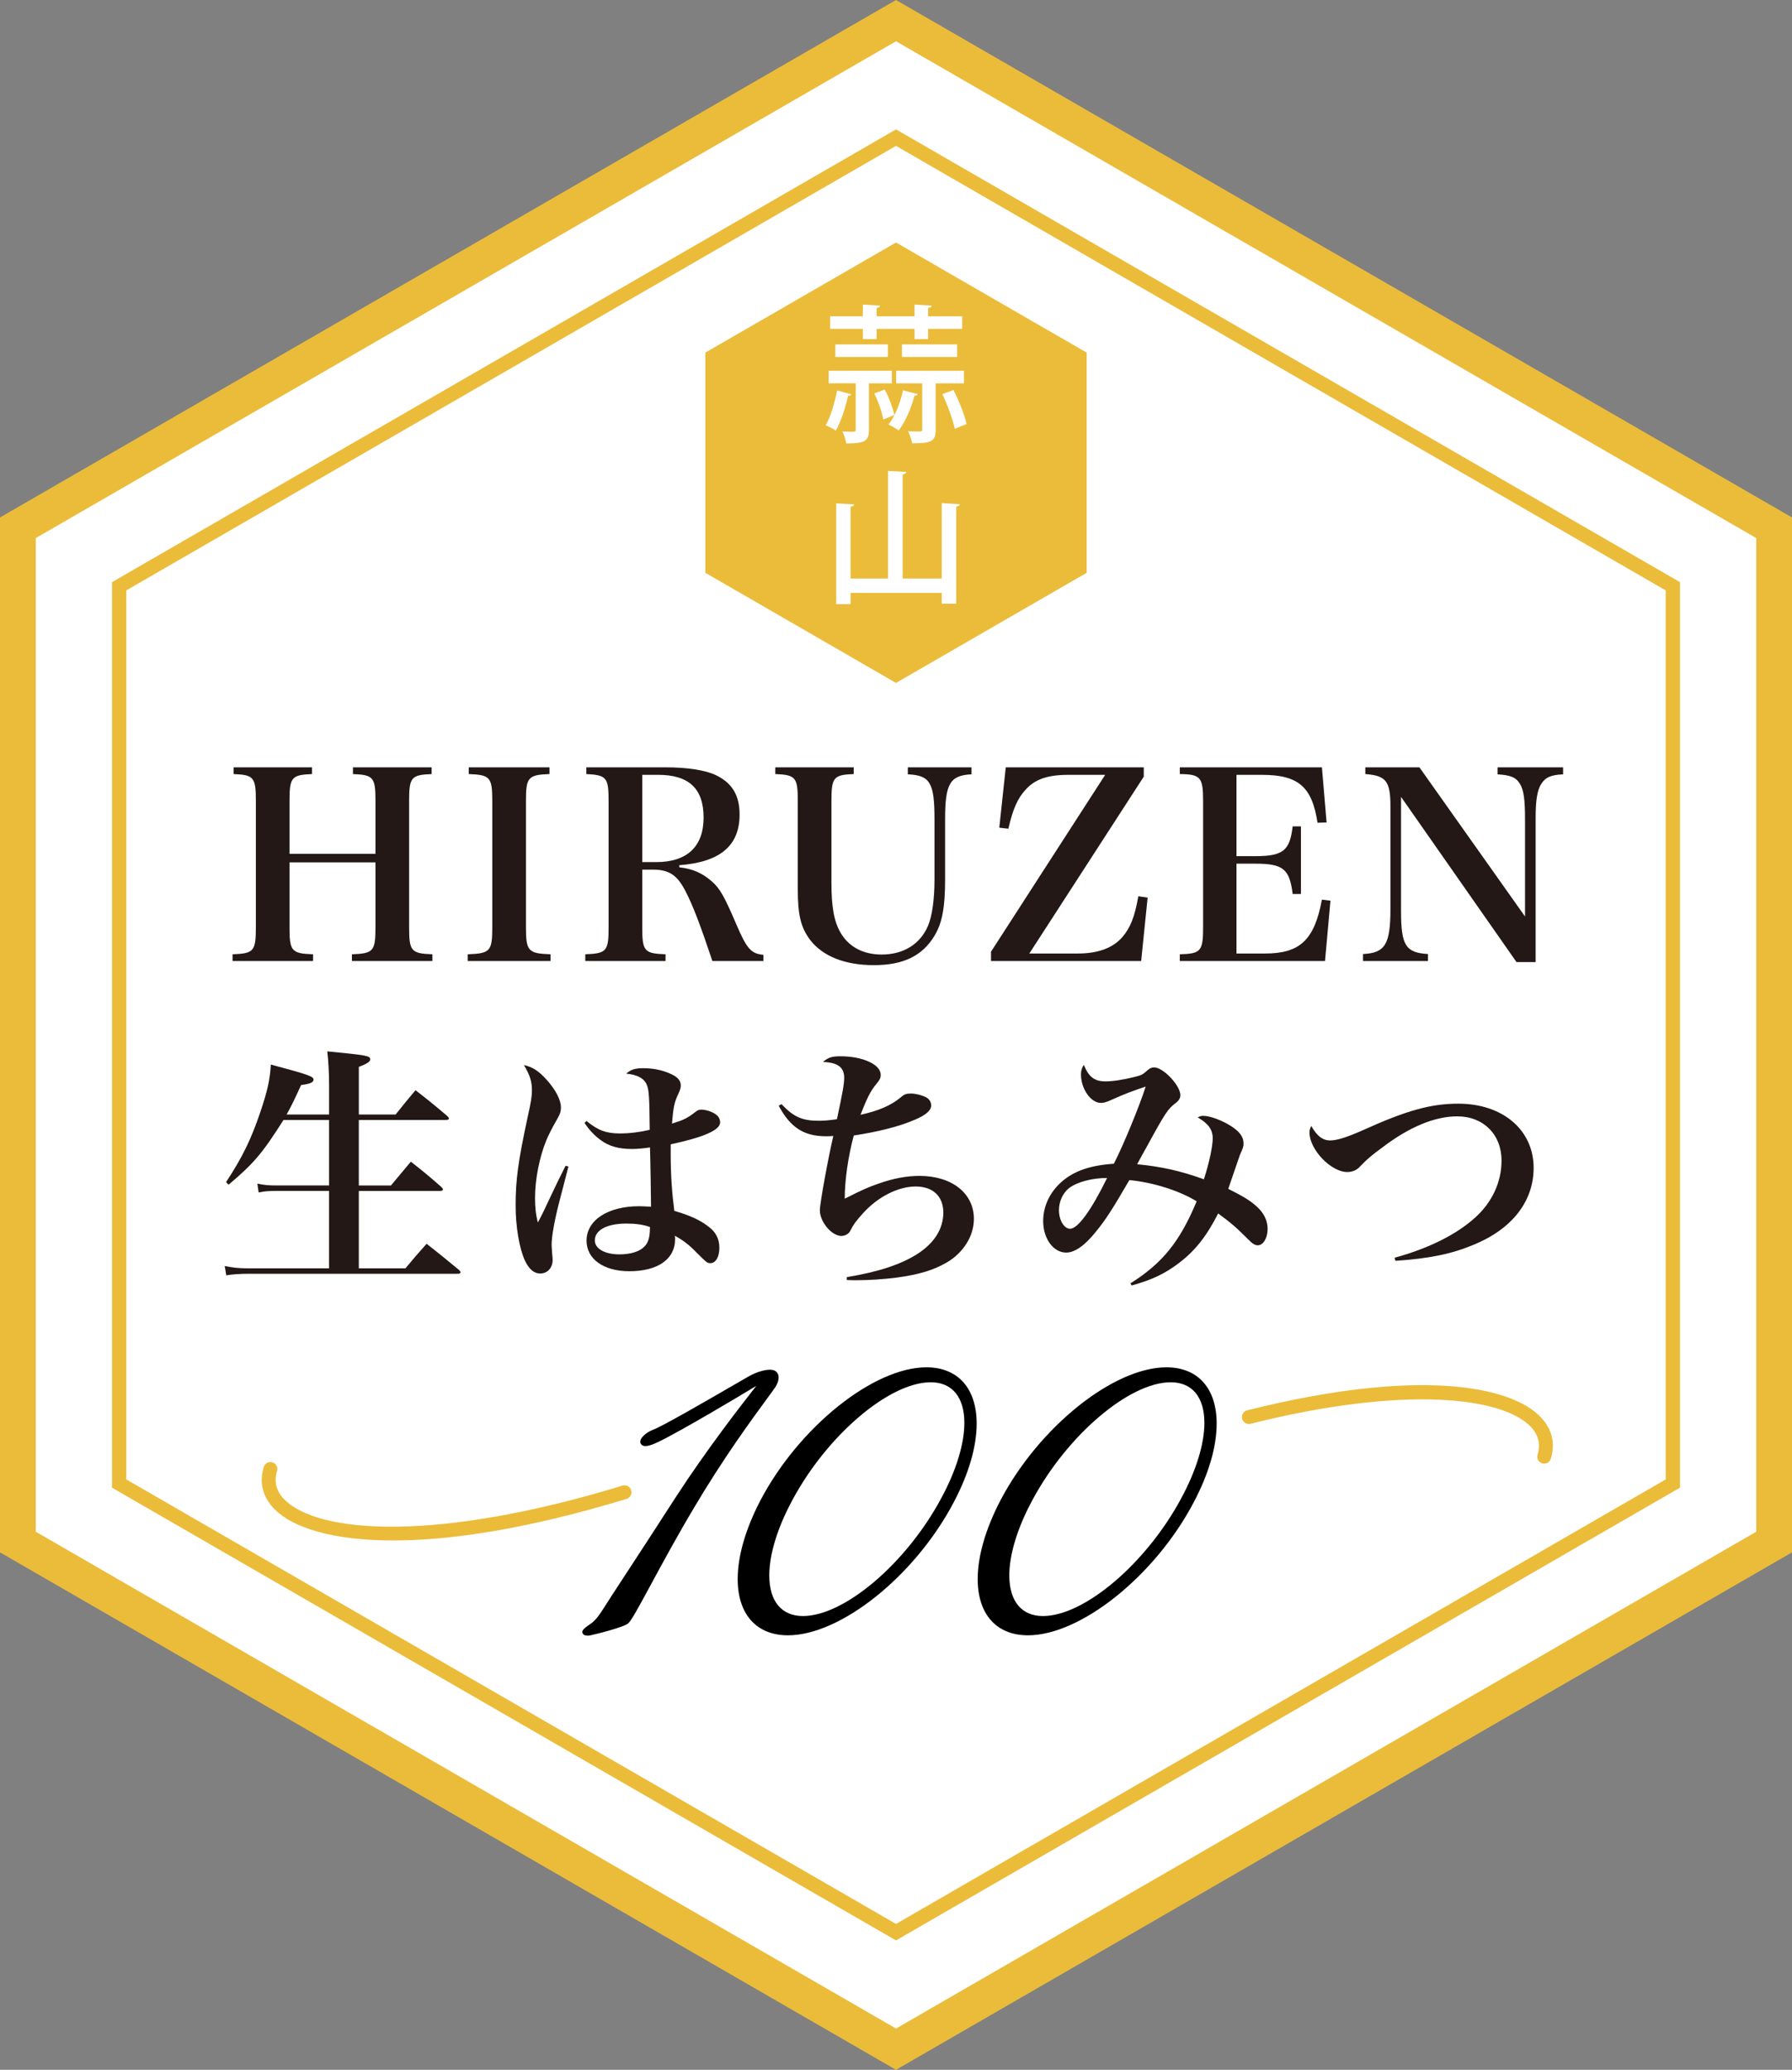
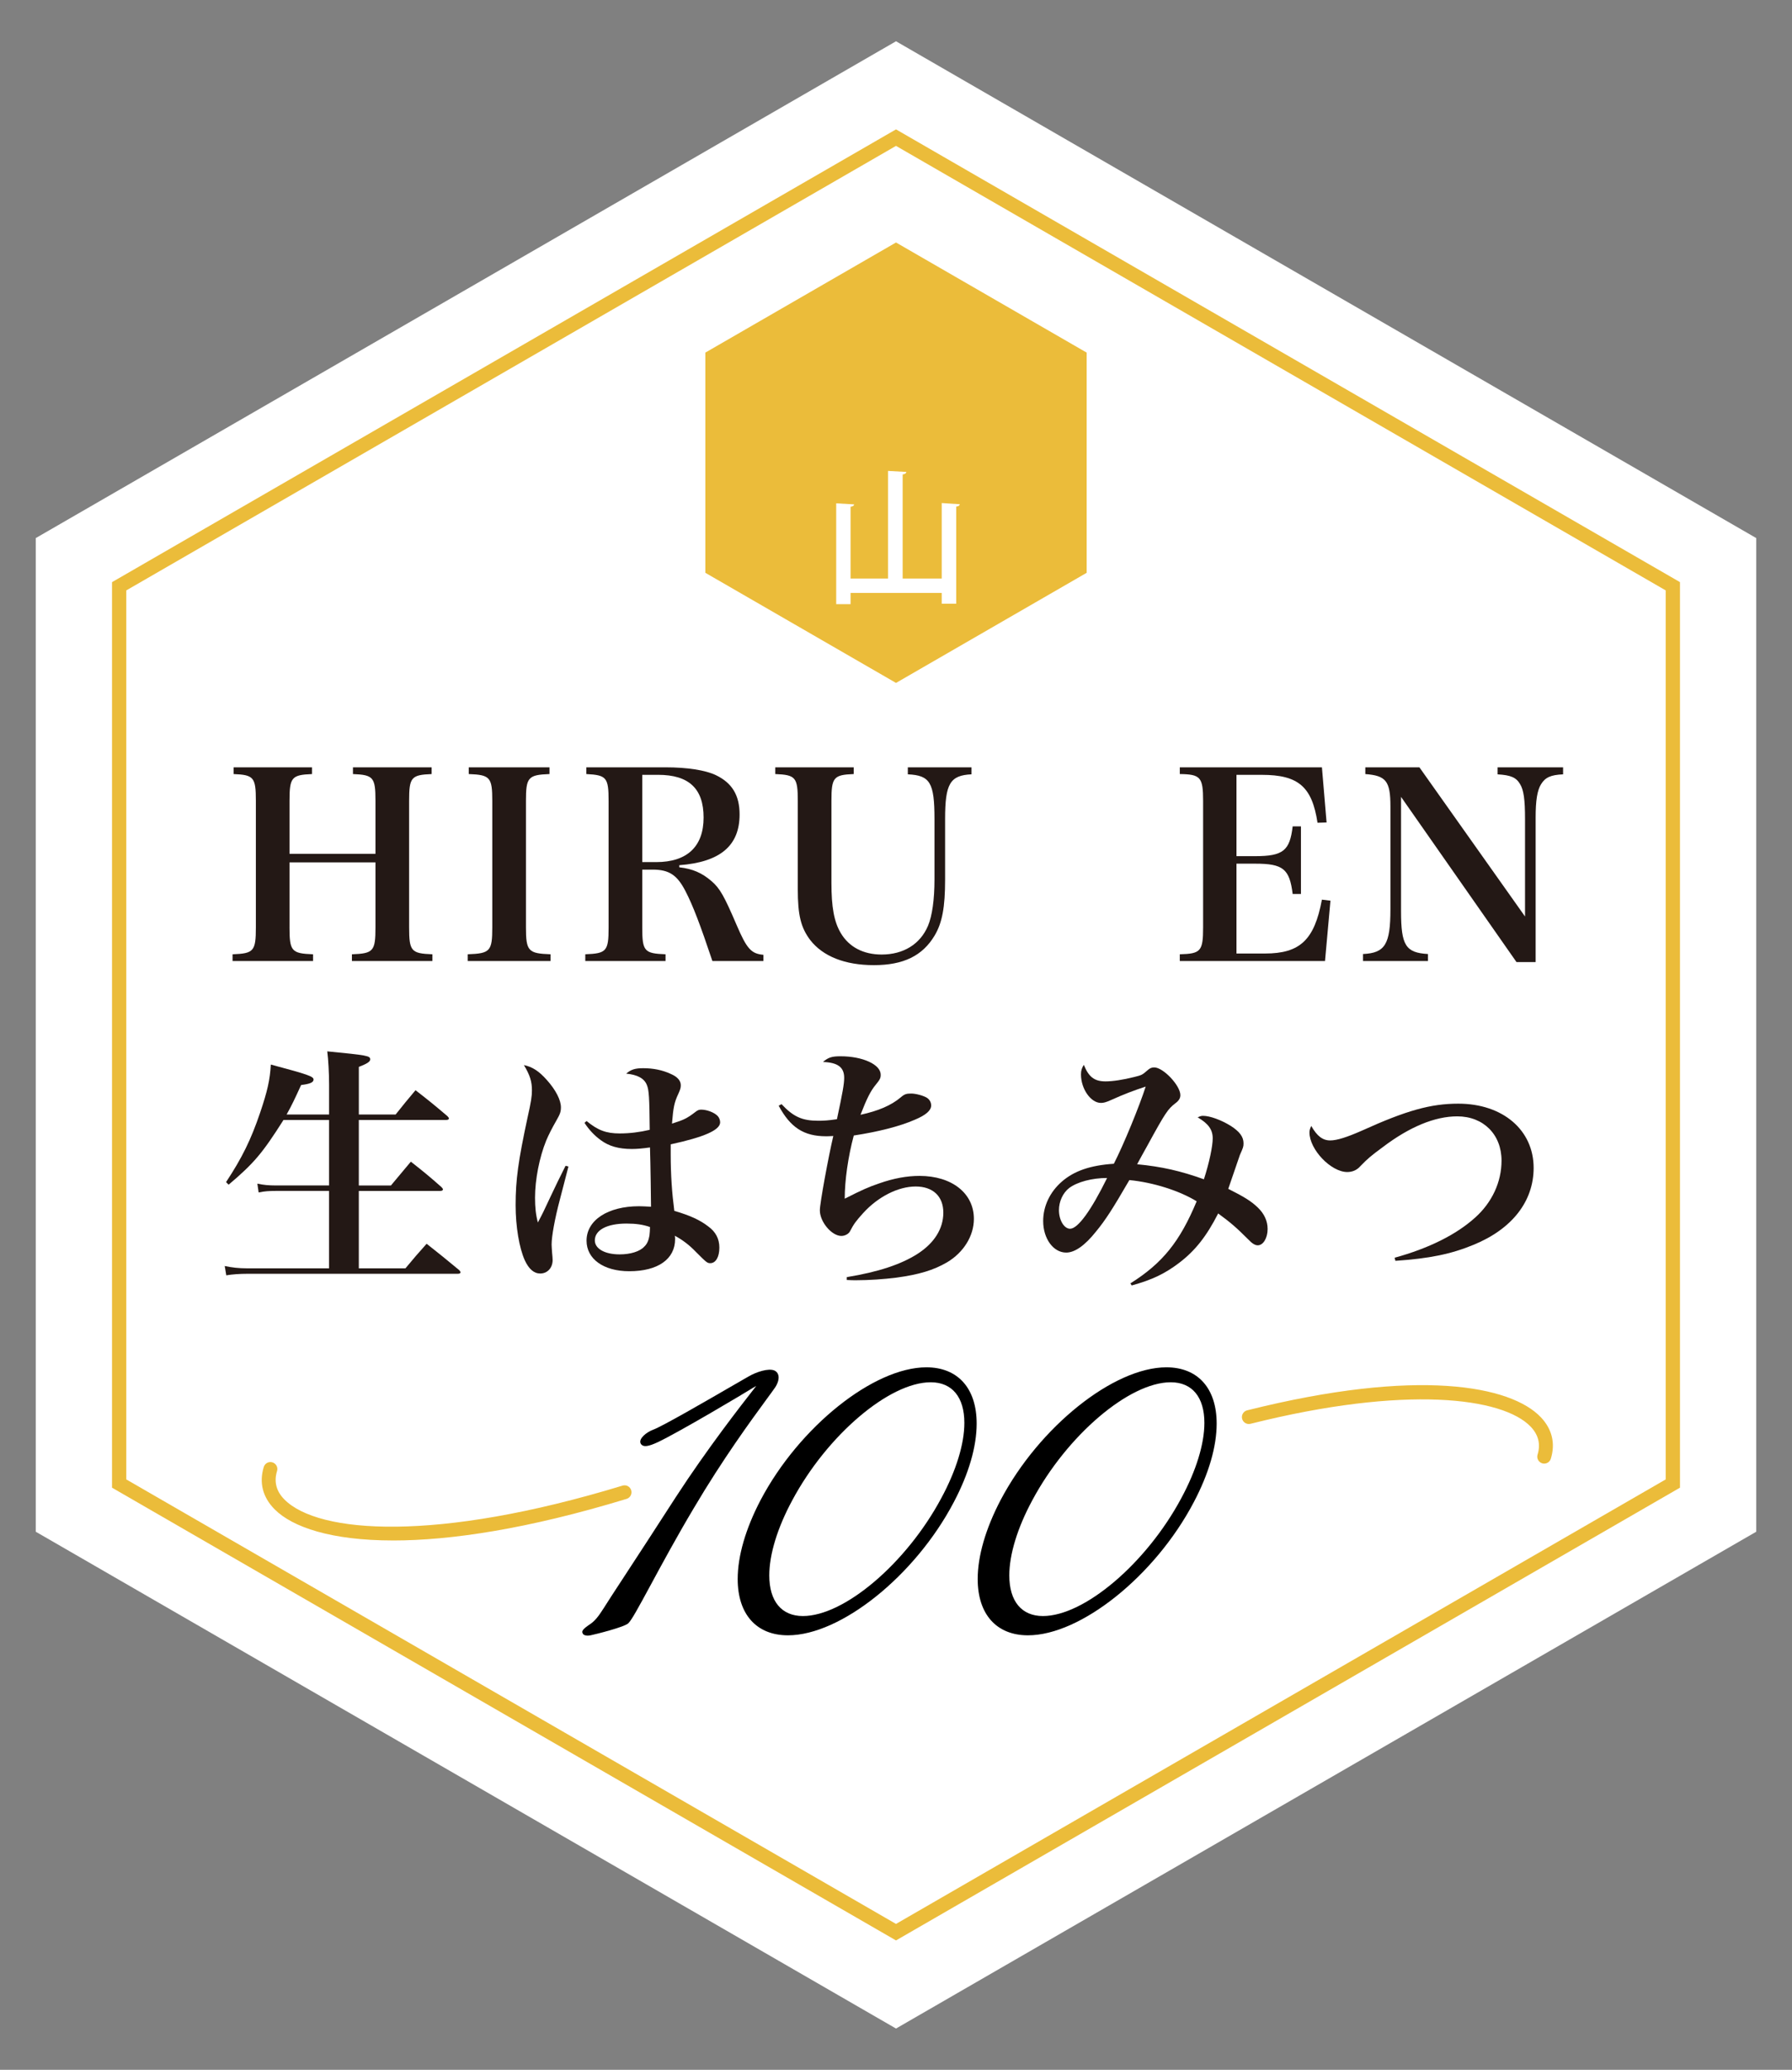
<svg xmlns="http://www.w3.org/2000/svg" id="b" data-name="レイヤー 2" viewBox="0 0 119.359 137.823">
  <rect x="0" y="0" width="119.359" height="137.823" fill="#808080" stroke="none" />
  <defs>
    <style>
      .d {
        fill: #231815;
      }

      .d, .e, .f, .g {
        stroke-width: 0px;
      }

      .e {
        fill: #000;
      }

      .f {
        fill: #ebbc3a;
      }

      .g {
        fill: #fff;
      }
    </style>
  </defs>
  <g id="c" data-name="レイヤー 1">
    <g>
-       <path class="f" d="M59.68,137.823L0,103.367V34.456L59.68,0l59.68,34.456v68.911l-59.68,34.456Z" />
      <polygon class="g" points="2.381 101.993 59.68 135.075 116.978 101.993 116.978 35.83 59.68 2.748 2.381 35.83 2.381 101.993" />
      <path class="f" d="M59.68,129.209L7.461,99.061v-60.297L59.68,8.615l52.218,30.148v60.297l-52.218,30.148Z" />
      <polygon class="g" points="8.412 98.511 59.68 128.109 110.946 98.511 110.946 39.313 59.68 9.714 8.412 39.313 8.412 98.511" />
      <g>
        <path class="d" d="M19.283,61.751c0,1.586.138,1.741,1.569,1.793v.448h-5.362v-.448c1.414-.052,1.552-.207,1.552-1.793v-8.432c0-1.552-.138-1.725-1.483-1.776v-.448h5.225v.448c-1.362.052-1.5.225-1.5,1.776v3.534h5.725v-3.534c0-1.552-.138-1.725-1.5-1.776v-.448h5.241v.448c-1.362.052-1.5.225-1.5,1.776v8.432c0,1.586.138,1.741,1.552,1.793v.448h-5.362v-.448c1.432-.052,1.569-.207,1.569-1.793v-4.328h-5.725v4.328Z" />
        <path class="d" d="M31.151,63.543c1.5-.052,1.638-.207,1.638-1.793v-8.415c0-1.568-.138-1.741-1.568-1.793v-.448h5.379v.448c-1.431.052-1.568.225-1.568,1.793v8.415c0,1.586.155,1.741,1.638,1.793v.448h-5.518v-.448Z" />
        <path class="d" d="M42.778,61.767c0,1.569.138,1.725,1.552,1.776v.448h-5.346v-.448c1.414-.052,1.552-.207,1.552-1.776v-8.432c0-1.568-.138-1.724-1.482-1.793v-.448h5.276c1.448,0,2.655.19,3.345.518,1.086.517,1.586,1.345,1.586,2.62,0,2.087-1.293,3.173-4.017,3.38v.138c.897.103,1.517.38,2.138.914.569.482.862,1.018,1.689,2.948.673,1.569.966,1.897,1.776,1.966v.414h-3.397c-.81-2.414-1.294-3.69-1.794-4.655-.552-1.069-1.086-1.432-2.189-1.432h-.689v3.862ZM43.709,57.405c2.052,0,3.155-1.034,3.155-2.966,0-1.931-.982-2.845-3.034-2.845h-1.052v5.811h.931Z" />
        <path class="d" d="M56.862,51.094v.448c-1.345.052-1.483.225-1.483,1.793v5.449c0,1.62.173,2.586.621,3.345.552.931,1.5,1.431,2.725,1.431,1.448,0,2.569-.689,3.086-1.913.276-.655.432-1.742.432-3.087v-4.018c0-2.431-.293-2.914-1.776-2.982v-.466h4.242v.466c-1.432.068-1.759.62-1.759,2.982v4.035c0,1.827-.191,2.862-.691,3.707-.809,1.362-2.086,1.982-4.052,1.982-1.931,0-3.396-.586-4.241-1.672-.621-.828-.828-1.639-.828-3.397v-5.862c0-1.568-.138-1.741-1.5-1.793v-.448h5.225Z" />
-         <path class="d" d="M71.785,63.492c1.345,0,2.328-.362,2.966-1.086.534-.621.828-1.346,1.069-2.725l.62.086-.431,4.225h-10.001v-.621l7.604-11.776h-2.448c-1.38,0-2.242.293-2.862,1-.535.586-.828,1.259-1.139,2.587l-.604-.069.432-4.018h9.191v.621l-7.622,11.776h3.225Z" />
        <path class="d" d="M78.583,63.543c1.397-.034,1.552-.207,1.552-1.793v-8.415c0-1.586-.173-1.775-1.552-1.793v-.448h9.466l.31,3.673-.604.017c-.362-2.397-1.276-3.189-3.707-3.189h-1.69v5.414h1.242c1.862,0,2.311-.362,2.5-1.982h.552v4.5h-.552c-.207-1.673-.638-2.018-2.5-2.018h-1.242v5.983h1.897c2.327,0,3.293-.896,3.793-3.587l.569.069-.362,4.018h-9.673v-.448Z" />
        <path class="d" d="M93.319,60.681c0,2.275.31,2.759,1.793,2.845v.466h-4.327v-.466c1.465-.068,1.827-.638,1.827-2.982v-6.846c0-1.689-.293-2.052-1.673-2.155v-.448h3.604l7.034,9.932v-6.483c0-1.293-.086-1.931-.327-2.327-.259-.448-.621-.604-1.5-.655v-.466h4.362v.466c-.828.034-1.189.207-1.466.655-.259.413-.362,1.103-.362,2.207v9.638h-1.275l-7.69-11v7.621Z" />
      </g>
      <polygon class="f" points="59.68 16.147 46.981 23.479 46.981 38.142 59.68 45.474 72.379 38.142 72.379 23.479 59.68 16.147" />
      <g>
-         <path class="g" d="M56.703,26.255c-.04.079-.119.108-.217.099-.178.799-.474,1.735-.818,2.316-.168-.118-.464-.266-.671-.354.325-.552.592-1.469.76-2.316l.946.256ZM59.403,25.526h-1.527v3.105c0,.769-.306.896-1.509.896-.039-.236-.147-.571-.256-.798.188.01.375.019.522.019.325,0,.364,0,.364-.138v-3.086h-1.804v-.837h4.209v.837ZM57.472,22.579v-.68h-2.179v-.838h2.179v-.779l1.144.069c-.01.079-.069.138-.227.158v.552h2.523v-.779l1.143.069c-.01.079-.078.138-.236.158v.552h2.268v.838h-2.268v.68h-.906v-.68h-2.523v.68h-.917ZM55.638,23.771v-.838h3.5v.838h-3.5ZM58.832,27.931c-.079-.473-.335-1.192-.592-1.734l.69-.257c.285.532.542,1.232.641,1.695l-.739.296ZM61.129,26.246c-.04.079-.118.108-.217.099-.217.828-.611,1.745-1.055,2.316-.158-.128-.474-.296-.681-.395.434-.522.778-1.419.976-2.276l.977.256ZM64.204,25.526h-1.883v3.086c0,.798-.306.906-1.567.906-.039-.236-.157-.571-.266-.798.345.01.699.01.798.01.108,0,.138-.029.138-.138v-3.066h-1.734v-.837h4.515v.837ZM60.074,23.771v-.838h3.677v.838h-3.677ZM63.593,28.552c-.128-.621-.483-1.587-.828-2.307l.739-.275c.375.719.739,1.645.878,2.267l-.789.315Z" />
        <path class="g" d="M62.725,33.497l1.202.079c-.01.079-.068.138-.236.157v6.467h-.966v-.72h-6.072v.749h-.956v-6.713l1.192.069c-.01.089-.078.138-.236.157v4.781h2.494v-7.166l1.222.068c-.01.089-.078.139-.246.168v6.93h2.602v-5.027Z" />
      </g>
      <g>
        <path class="d" d="M21.919,74.214v-2c0-.741-.052-1.689-.121-2.207,2.655.259,2.862.294,2.862.535,0,.155-.224.293-.759.5v3.172h2.449c.568-.706.741-.931,1.327-1.62.932.724,1.207.948,2.121,1.724.068.069.103.121.103.155,0,.069-.069.103-.207.103h-5.794v4.362h2.139c.568-.672.741-.896,1.327-1.586.897.707,1.173.931,2.035,1.69.068.069.103.121.103.155,0,.069-.069.104-.19.104h-5.414v5.155h3.104c.604-.724.793-.948,1.413-1.638.932.741,1.242.983,2.173,1.759.052.069.086.103.086.138,0,.069-.068.103-.19.103h-14.017c-.466,0-1.018.034-1.397.103l-.103-.621c.466.103.949.155,1.483.155h5.466v-5.155h-3.535c-.448,0-.758.018-1.155.103l-.086-.586c.397.086.759.12,1.225.12h3.552v-4.362h-3.035c-1.413,2.225-1.965,2.88-3.655,4.311l-.172-.172c1.068-1.621,1.655-2.811,2.275-4.639.466-1.379.655-2.172.707-3.189,2.518.672,2.846.793,2.846,1,0,.189-.242.293-.828.362-.448.982-.621,1.345-.966,1.965h2.828Z" />
        <path class="d" d="M37.861,77.68l-.568,2.19c-.345,1.293-.552,2.466-.552,3,0,.138.017.293.034.569.018.172.034.345.034.465,0,.517-.345.896-.827.896-.414,0-.759-.293-1.034-.896-.362-.811-.604-2.224-.604-3.655,0-1.69.172-2.931.793-5.828.241-1.068.293-1.431.293-1.811,0-.586-.121-1-.534-1.689.568.121,1,.397,1.534,1,.586.655.931,1.328.931,1.81,0,.293-.051.448-.31.896-.276.483-.5.914-.673,1.328-.448,1.103-.741,2.586-.741,3.793,0,.655.052,1.138.189,1.655.293-.552.414-.793.828-1.69.413-.88.552-1.155,1.017-2.087l.19.052ZM39.068,74.646c.759.621,1.311.827,2.207.827.673,0,1.346-.086,2.001-.241-.018-2.155-.052-2.655-.19-2.982-.172-.448-.638-.69-1.379-.759.327-.276.586-.362,1.138-.362.655,0,1.276.121,1.828.379.448.19.672.449.672.759,0,.173-.034.276-.172.587-.259.552-.328.879-.414,1.965.776-.241,1.018-.361,1.534-.758.173-.139.259-.173.414-.173.362,0,.845.173,1.086.414.103.103.173.275.173.431,0,.518-1.069.983-3.293,1.466v.655c0,1.397.086,2.586.241,3.776,1.018.293,1.707.604,2.259,1.034.5.362.741.828.741,1.414,0,.62-.241,1.034-.604,1.034-.207,0-.259-.052-.982-.775-.396-.414-.862-.776-1.38-1.052.018.103.018.172.018.224,0,1.328-1.138,2.139-3.052,2.139-1.707,0-2.846-.811-2.846-2.035,0-1.362,1.414-2.293,3.501-2.293.241,0,.448.017.793.034,0-.207-.034-2.966-.069-3.948-.482.068-.862.103-1.207.103-.879,0-1.534-.19-2.068-.587-.432-.31-.794-.706-1.087-1.154l.138-.121ZM41.725,81.474c-1.294,0-2.105.431-2.105,1.12,0,.552.655.932,1.655.932.707,0,1.346-.19,1.639-.518.19-.172.293-.431.345-.741.018-.121.034-.414.034-.534,0-.018,0-.035-.017-.035-.448-.155-.914-.224-1.552-.224Z" />
        <path class="d" d="M52.057,73.525c.793.845,1.379,1.103,2.448,1.103.379,0,.655-.017,1.241-.103.379-1.775.482-2.345.482-2.759,0-.69-.413-1.017-1.413-1.052.361-.31.604-.379,1.172-.379,1.483,0,2.673.552,2.673,1.224,0,.225-.034.31-.345.69-.328.397-.586.913-1,1.982,1.189-.259,2.034-.62,2.673-1.155.258-.224.379-.259.706-.259.31,0,.81.139,1.035.276.189.12.293.311.293.518,0,.327-.345.638-1.086.948-1.018.448-2.483.81-4.069,1.052-.38,1.413-.603,3-.603,4.207,1.189-.604,1.586-.776,2.293-1.018.982-.345,1.862-.5,2.689-.5,2.155,0,3.621,1.155,3.621,2.862,0,1.138-.689,2.241-1.793,2.896-.896.518-1.845.811-3.38,1.018-.827.103-1.793.172-2.672.172-.121,0-.345,0-.621-.017v-.19c2.103-.345,3.603-.846,4.69-1.535,1.138-.724,1.741-1.69,1.741-2.759,0-1.086-.69-1.741-1.845-1.741-1.155,0-2.501.673-3.501,1.776-.482.534-.62.724-.861,1.189-.087.19-.346.327-.587.327-.638,0-1.431-.931-1.431-1.707,0-.465.568-3.552.896-4.948-.276.018-.38.018-.483.018-1.482,0-2.379-.587-3.155-2.035l.19-.103Z" />
        <path class="d" d="M75.292,85.457c2.138-1.345,3.293-2.775,4.414-5.466-1.155-.707-2.896-1.259-4.483-1.413-1.12,1.931-1.586,2.655-2.224,3.431-.741.932-1.414,1.397-1.983,1.397-.861,0-1.534-.931-1.534-2.103,0-.983.448-1.931,1.241-2.621.811-.706,1.88-1.086,3.466-1.19.655-1.275,1.707-3.845,2.121-5.138-.793.258-1.432.5-2.31.896-.345.155-.5.19-.673.19-.672,0-1.327-.931-1.327-1.897,0-.259.052-.414.189-.639.327.81.707,1.103,1.448,1.103.466,0,1.155-.102,1.914-.293.482-.12.534-.138.862-.431.172-.155.293-.207.465-.207.604,0,1.742,1.207,1.742,1.845,0,.207-.103.38-.345.552-.483.38-.639.587-1.862,2.828-.345.621-.432.775-.673,1.224,1.638.155,2.914.449,4.448,1.001.362-1.121.587-2.207.587-2.725,0-.586-.293-.983-1-1.397.172-.087.241-.103.361-.103.449,0,1.207.275,1.846.672.586.38.845.725.845,1.155,0,.225-.018.276-.241.776-.018.052-.276.793-.776,2.259,1.069.534,1.535.827,1.966,1.241.431.414.655.896.655,1.432,0,.604-.293,1.086-.655,1.086-.173,0-.362-.103-.638-.396-.794-.793-1.173-1.121-2-1.725-.776,1.518-1.518,2.466-2.604,3.294-.931.706-1.775,1.12-3.155,1.5l-.086-.139ZM71.206,79.112c-.414.327-.673.896-.673,1.466,0,.672.345,1.241.741,1.241.518,0,1.397-1.207,2.466-3.38-1,0-1.982.259-2.534.673Z" />
        <path class="d" d="M92.891,83.749c2.259-.62,4.103-1.534,5.362-2.672,1.12-1,1.759-2.362,1.759-3.794,0-1.741-1.207-2.948-2.949-2.948-1.482,0-3.172.69-4.965,2.052-.776.569-1.018.776-1.501,1.276-.224.259-.534.379-.861.379-1.087,0-2.518-1.5-2.518-2.638,0-.138.034-.241.12-.432.38.673.759.966,1.259.966.448,0,1.104-.207,2.121-.655,2.966-1.345,4.587-1.793,6.414-1.793,2.966,0,5.018,1.759,5.018,4.276,0,2.224-1.431,4.069-4,5.121-1.5.62-2.932.913-5.207,1.068l-.052-.207Z" />
      </g>
      <g>
        <path class="e" d="M51.623,92.395c0-.001.001-.002.001-.002.205-.307.282-.616.212-.847-.042-.136-.132-.236-.261-.29-.395-.161-1.188.09-1.729.407-.171.095-.549.315-1.041.6-1.641.95-4.694,2.719-5.302,2.938-.469.178-.933.581-.848.873.023.081.079.145.156.181.125.057.344.084.988-.217,1.406-.659,5.846-3.304,6.312-3.6.09-.056.179-.107.261-.153-.046.059-.098.126-.155.2-.848,1.085-3.1,3.968-5.194,7.189-1.388,2.155-2.548,3.929-3.396,5.226-.688,1.051-1.185,1.81-1.414,2.18-.346.548-.605.889-1,1.131-.312.216-.489.384-.413.528.041.126.183.175.34.175.071,0,.145-.01.215-.027.311-.065,2.203-.533,2.49-.793.219-.206.642-.98,1.502-2.568.729-1.349,1.728-3.196,2.871-5.114,1.933-3.269,3.801-5.818,4.804-7.188.263-.358.468-.637.601-.83Z" />
        <path class="e" d="M61.705,91.046c-3.519,0-8.474,3.965-11.045,8.84-.998,1.908-1.525,3.727-1.525,5.259,0,2.346,1.251,3.746,3.347,3.746,3.524,0,8.478-3.975,11.044-8.861.998-1.888,1.526-3.699,1.526-5.238,0-2.346-1.251-3.746-3.347-3.746ZM64.233,94.748c0,1.396-.545,3.173-1.534,5.004-2.318,4.332-6.454,7.856-9.22,7.856-1.424,0-2.24-.986-2.24-2.706,0-1.396.544-3.174,1.533-5.004,2.319-4.332,6.455-7.856,9.221-7.856,1.424,0,2.24.987,2.24,2.707Z" />
        <path class="e" d="M77.691,91.046c-3.52,0-8.474,3.965-11.045,8.84-.998,1.908-1.525,3.727-1.525,5.259,0,2.346,1.251,3.746,3.347,3.746,3.524,0,8.478-3.975,11.044-8.861.998-1.888,1.526-3.699,1.526-5.238,0-2.346-1.251-3.746-3.347-3.746ZM80.22,94.748c0,1.396-.545,3.173-1.534,5.004-2.318,4.332-6.454,7.856-9.22,7.856-1.424,0-2.24-.986-2.24-2.706,0-1.396.544-3.174,1.533-5.004,2.319-4.332,6.455-7.856,9.221-7.856,1.424,0,2.24.987,2.24,2.707Z" />
      </g>
      <g>
        <path class="f" d="M26.182,102.576c-4.121,0-6.706-.888-7.885-2.07-.798-.801-1.05-1.778-.727-2.826.075-.243.334-.382.577-.305.244.075.381.334.306.578-.219.711-.052,1.35.498,1.901,2.258,2.265,10.095,2.854,22.514-.931.249-.074.503.063.576.307.075.244-.062.502-.307.577-6.577,2.005-11.726,2.77-15.553,2.77Z" />
-         <path class="f" d="M102.854,97.458c-.045,0-.091-.006-.136-.021-.244-.075-.381-.334-.306-.577.212-.69.061-1.313-.451-1.853-1.86-1.961-8.353-2.785-18.668-.2-.25.061-.498-.089-.56-.336-.062-.248.089-.499.336-.561,11.393-2.854,17.576-1.634,19.562.462.748.788.978,1.743.664,2.76-.062.199-.244.326-.441.326Z" />
+         <path class="f" d="M102.854,97.458c-.045,0-.091-.006-.136-.021-.244-.075-.381-.334-.306-.577.212-.69.061-1.313-.451-1.853-1.86-1.961-8.353-2.785-18.668-.2-.25.061-.498-.089-.56-.336-.062-.248.089-.499.336-.561,11.393-2.854,17.576-1.634,19.562.462.748.788.978,1.743.664,2.76-.062.199-.244.326-.441.326" />
      </g>
    </g>
  </g>
</svg>